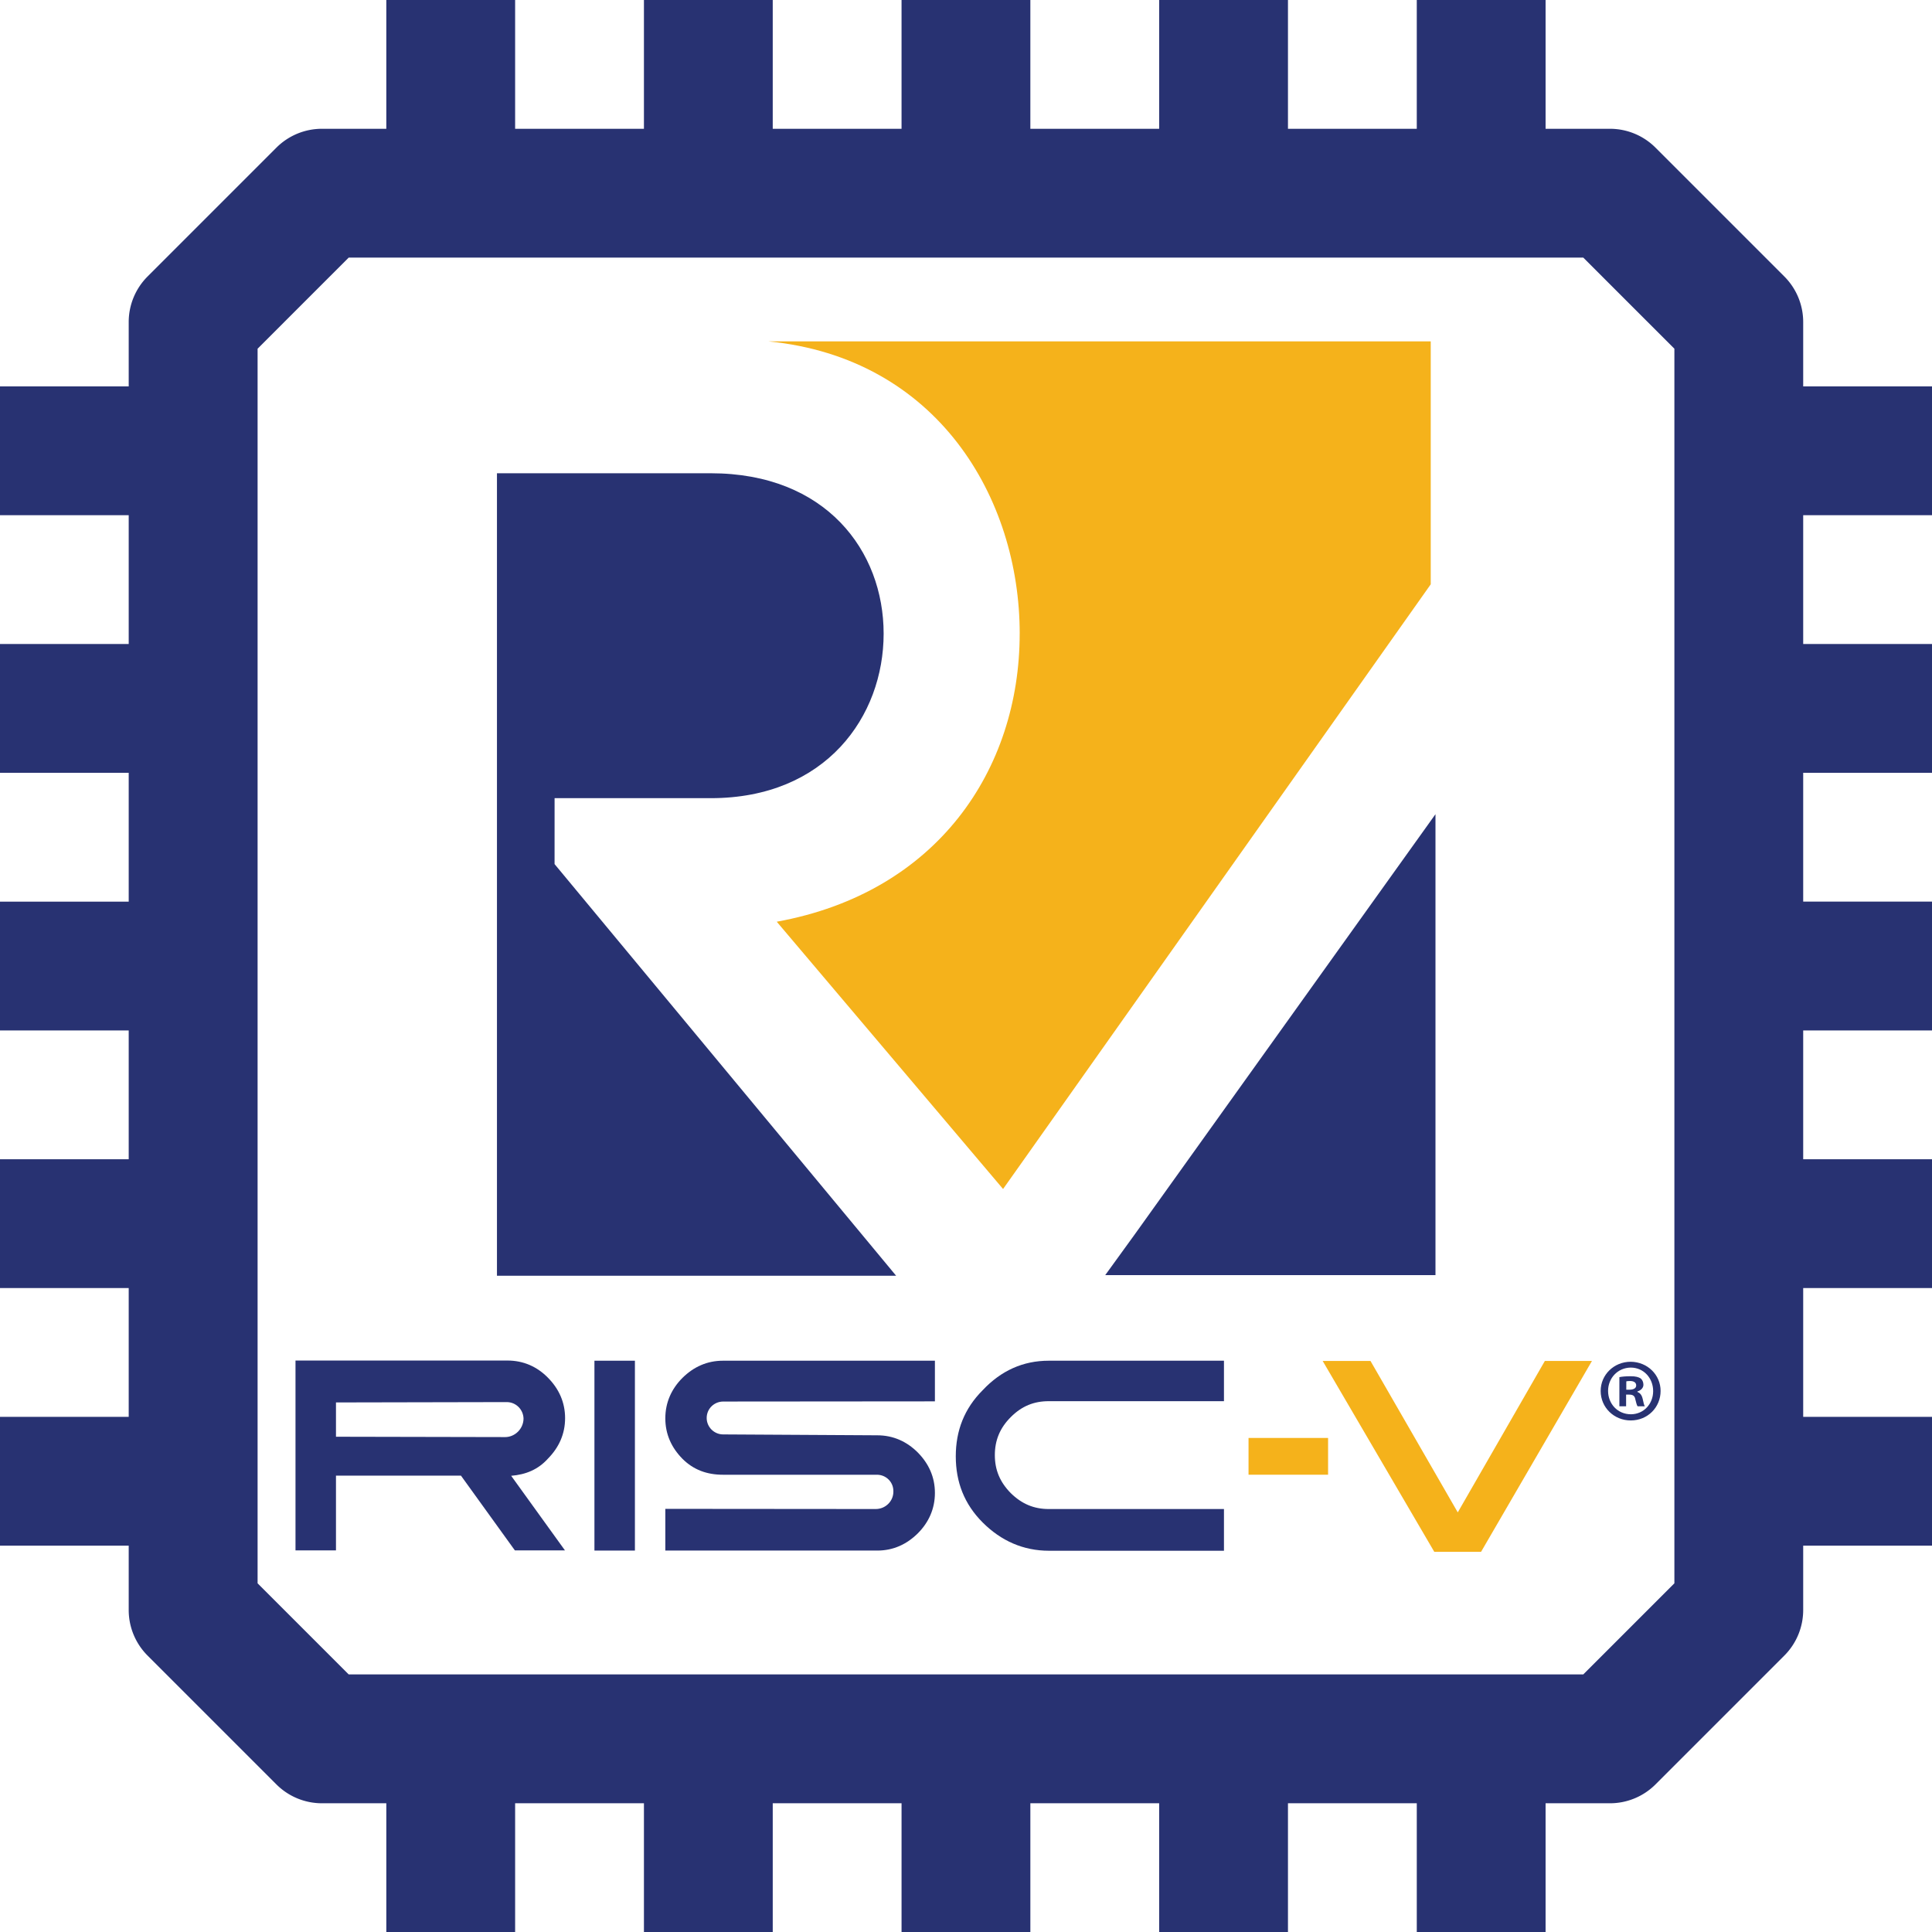
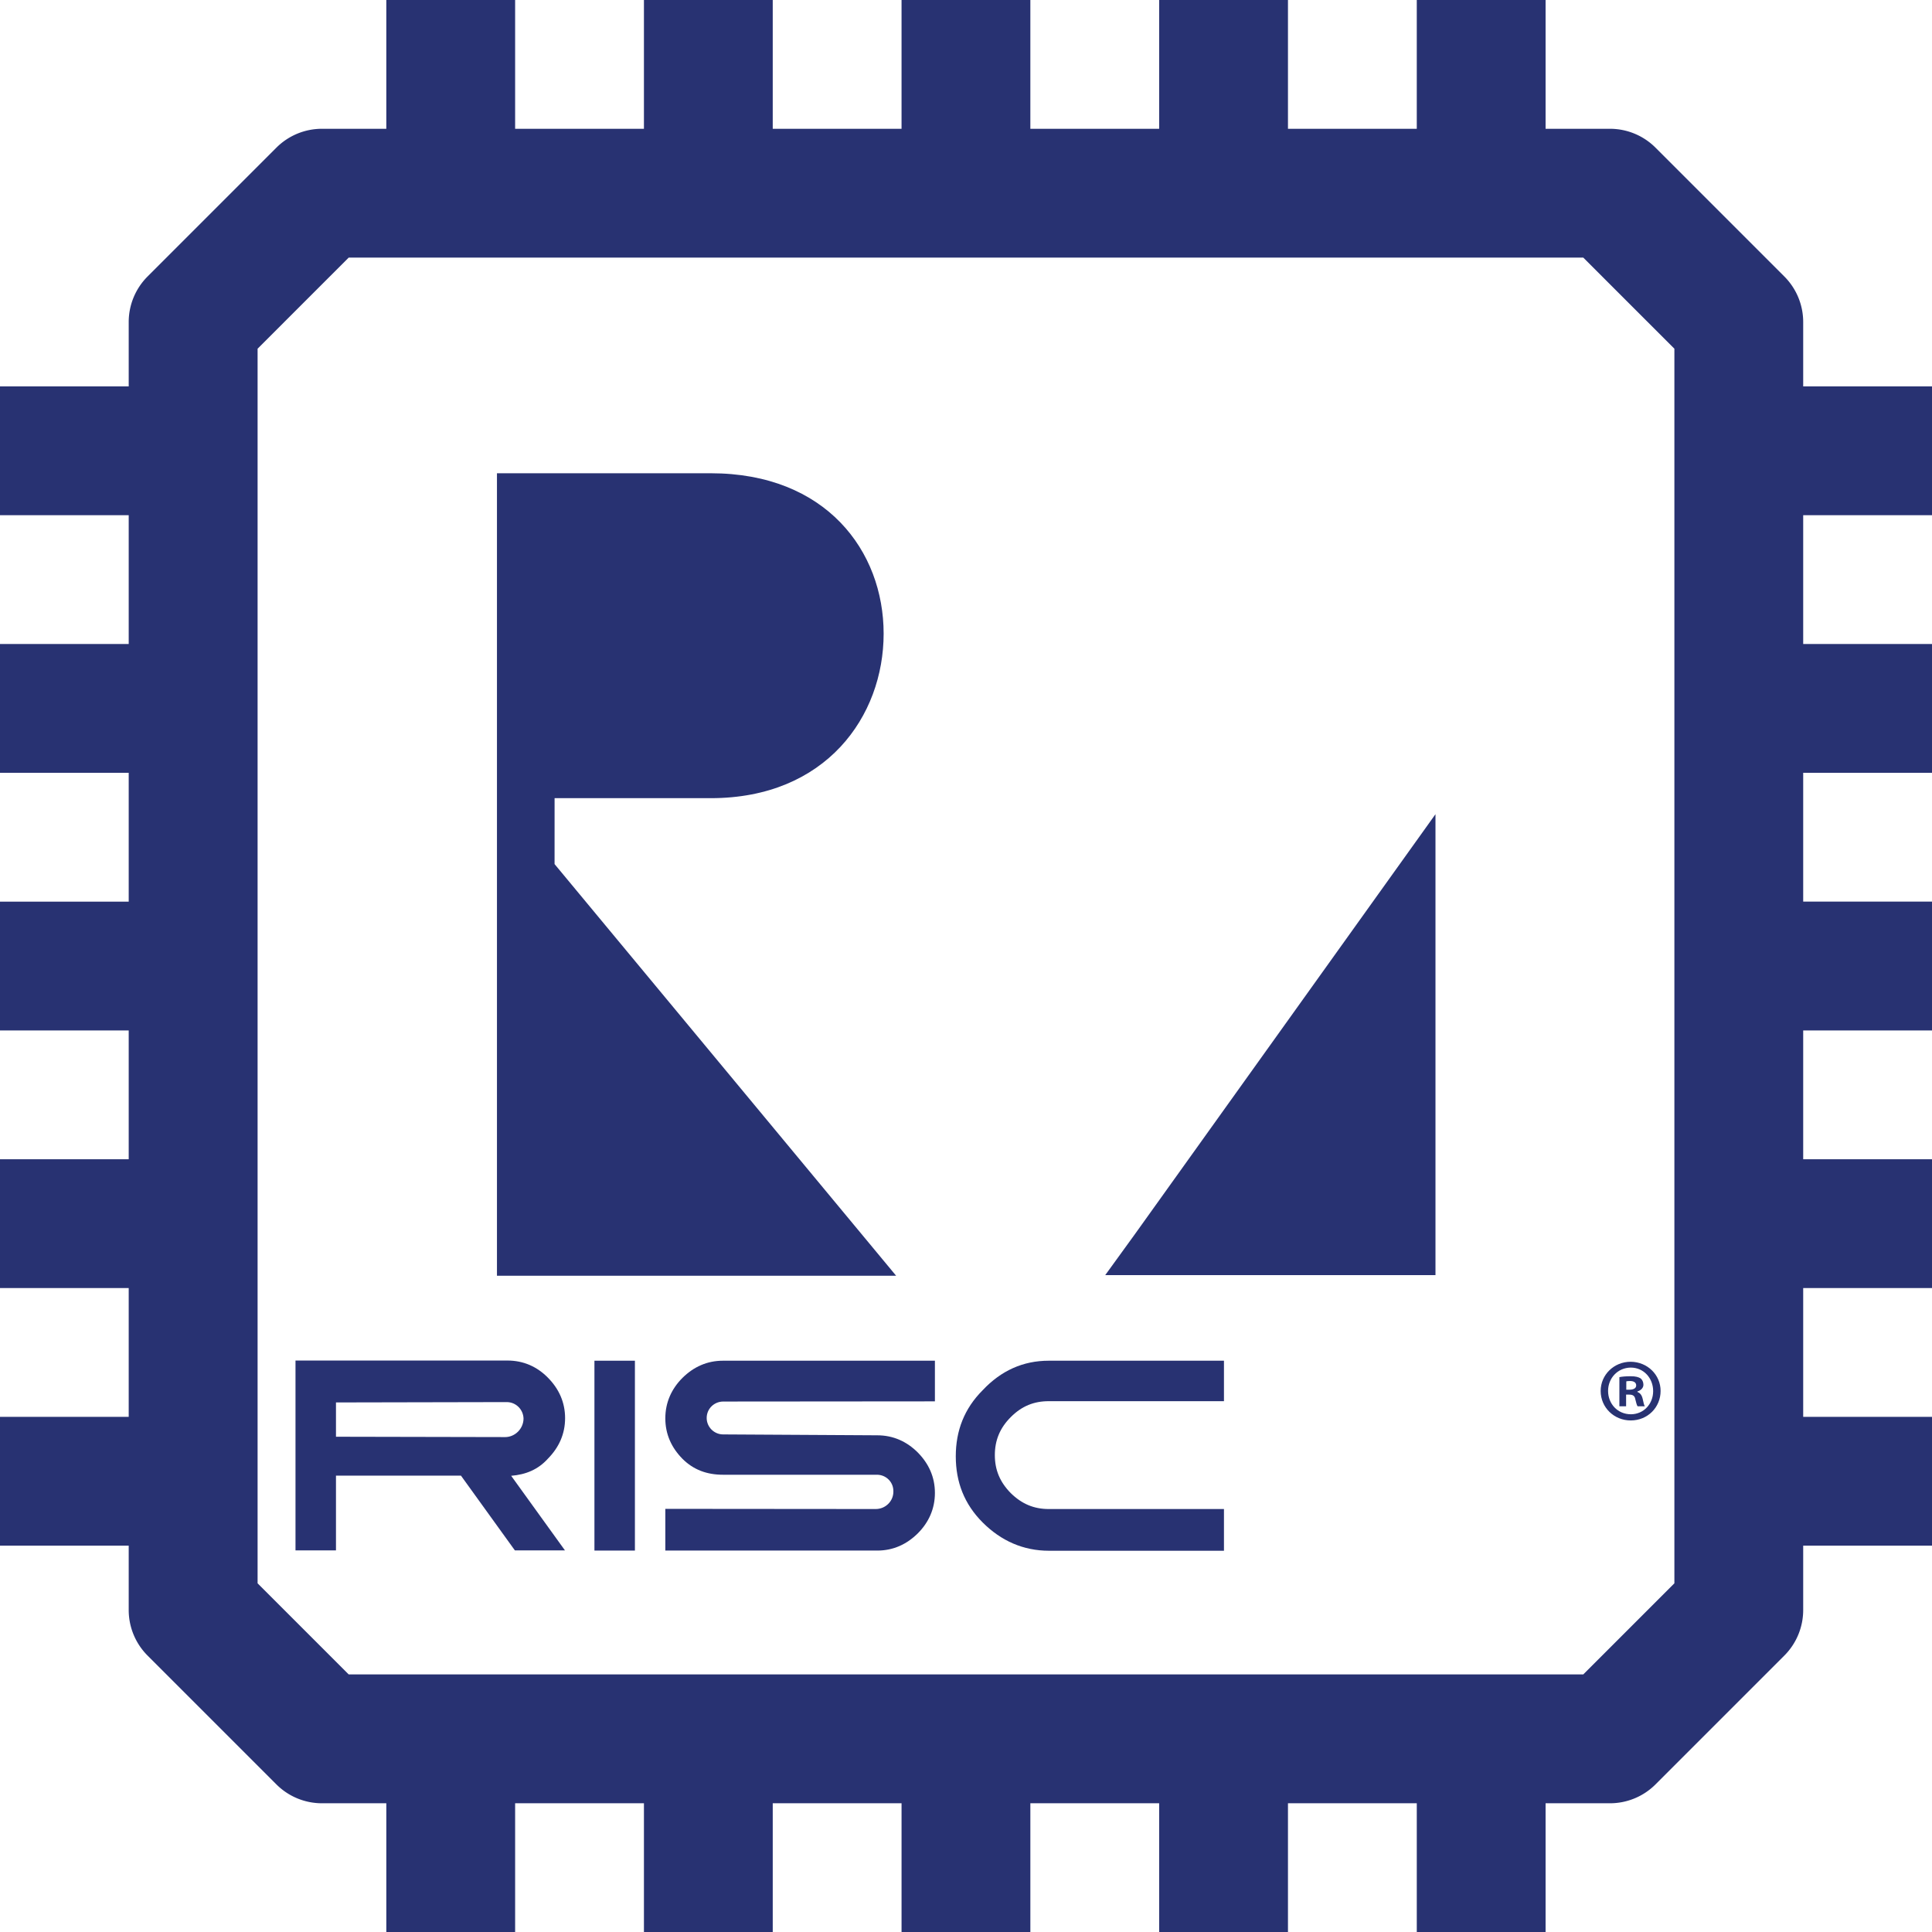
<svg xmlns="http://www.w3.org/2000/svg" width="100mm" height="100mm" version="1.1" viewBox="0 0 100 100">
  <g>
    <title>RISC-V</title>
    <desc>Open-source CPU instruction set architecture</desc>
    <style type="text/css">.st0{fill:#F5B21B;}
	.st1{fill:#283272;}</style>
    <g transform="matrix(1.162 0 0 1.162 -7.119 -2.858)" stroke-width=".265">
-       <path class="st0" d="m51.547 30.684c0 6.059-3.678 11.536-10.821 12.832l10.081 11.906 0.9-1.27 18.15-25.665v-10.821h-29.501c7.514 0.741 11.192 6.958 11.192 13.018z" />
      <path class="st1" d="m30.83 38.013h6.958c5.133 0 7.699-3.651 7.699-7.329s-2.567-7.144-7.699-7.144h-9.525v35.745h17.78l-15.214-18.336zm25.85 19.42 13.388-18.706v20.532h-14.711z" />
    </g>
    <g transform="translate(-1.87 3.554)">
      <g stroke-width=".092">
        <rect class="st1" x="32.638" y="66.876" width="2.095" height="9.827" />
        <path class="st1" d="m47.196 74.553-10.889-0.009v2.159h10.971c0.824 0 1.519-0.32 2.095-0.888 0.567-0.567 0.888-1.272 0.888-2.095 0-0.824-0.32-1.519-0.888-2.095-0.567-0.567-1.272-0.888-2.095-0.888l-7.979-0.046c-0.467 0-0.851-0.384-0.851-0.851 0-0.476 0.384-0.851 0.86-0.851l10.953-0.009v-2.104h-10.971c-0.824 0-1.519 0.32-2.095 0.888-0.567 0.567-0.888 1.272-0.888 2.095 0 0.824 0.32 1.519 0.888 2.095 0.567 0.567 1.263 0.824 2.095 0.824h7.97c0.476 0 0.86 0.384 0.851 0.86 0.009 0.503-0.403 0.915-0.915 0.915z" />
        <path class="st1" d="m56.154 66.876h9.068v2.095h-9.068c-0.759 0-1.391 0.247-1.967 0.824-0.567 0.567-0.824 1.208-0.824 1.967 0 0.759 0.256 1.391 0.824 1.967 0.576 0.567 1.208 0.824 1.967 0.824h9.068v2.159h-9.059c-1.327 0-2.48-0.512-3.431-1.464-0.952-0.952-1.391-2.095-1.391-3.422 0-1.327 0.439-2.47 1.391-3.422 0.952-1.016 2.095-1.528 3.422-1.528z" />
        <path class="st1" d="m28.008 70.829-8.748-0.018v-1.775l8.839-0.018c0.476 0 0.86 0.384 0.869 0.86-0.009 0.522-0.439 0.952-0.961 0.952zm3.111 5.874-2.791-3.87c0.759-0.064 1.391-0.32 1.903-0.888 0.567-0.576 0.888-1.272 0.888-2.095 0-0.824-0.32-1.519-0.888-2.095-0.567-0.576-1.272-0.888-2.095-0.888h-10.971v9.827h2.095v-3.87h6.469l2.791 3.87h2.599z" />
      </g>
-       <polyline class="st0" transform="matrix(.092 0 0 .092 -2.928 64.469)" points="859.1 133.7 796.3 26.3 823.2 26.3 872.3 111.5 921.3 26.3 947.8 26.3 885.4 133.7" />
-       <rect class="st0" x="66.494" y="70.874" width="4.117" height="1.903" stroke-width=".092" />
      <path class="st1" d="m87.822 68.44c0 0.851-0.668 1.528-1.546 1.528-0.86 0-1.556-0.668-1.556-1.528 0-0.833 0.686-1.51 1.556-1.51 0.869 0.009 1.546 0.677 1.546 1.51zm-2.718 0c0 0.668 0.494 1.208 1.18 1.208 0.659 0 1.153-0.531 1.153-1.199s-0.485-1.217-1.162-1.217c-0.677 0.009-1.171 0.549-1.171 1.208zm0.933 0.796h-0.348v-1.51c0.137-0.027 0.329-0.046 0.576-0.046 0.284 0 0.412 0.046 0.522 0.11 0.082 0.064 0.146 0.183 0.146 0.329 0 0.165-0.128 0.293-0.311 0.348v0.027c0.146 0.055 0.229 0.165 0.275 0.366 0.046 0.229 0.073 0.32 0.11 0.375h-0.375c-0.046-0.055-0.073-0.192-0.119-0.366-0.027-0.165-0.119-0.238-0.311-0.238h-0.165zm0.009-0.86h0.165c0.192 0 0.348-0.064 0.348-0.22 0-0.137-0.101-0.229-0.32-0.229-0.091 0-0.156 0.009-0.192 0.018z" stroke-width=".092" />
    </g>
    <path d="m93.333 16.667a3.333 3.333 0 0 0-0.977-2.357l-6.667-6.667a3.333 3.333 0 0 0-2.357-0.977h-3.333v-6.667h-6.667v6.667h-6.667v-6.667h-6.667v6.667h-6.667v-6.667h-6.667v6.667h-6.667v-6.667h-6.667v6.667h-6.667v-6.667h-6.667v6.667h-3.333a3.333 3.333 0 0 0-2.357 0.977l-6.667 6.667a3.333 3.333 0 0 0-0.977 2.357v3.333h-6.667v6.667h6.667v6.667h-6.667v6.667h6.667v6.667h-6.667v6.667h6.667v6.667h-6.667v6.667h6.667v6.667h-6.667v6.667h6.667v3.333a3.333 3.333 0 0 0 0.977 2.357l6.667 6.667a3.333 3.333 0 0 0 2.357 0.977h3.333v6.667h6.667v-6.667h6.667v6.667h6.667v-6.667h6.667v6.667h6.667v-6.667h6.667v6.667h6.667v-6.667h6.667v6.667h6.667v-6.667h3.333a3.333 3.333 0 0 0 2.357-0.977l6.667-6.667a3.333 3.333 0 0 0 0.977-2.357v-3.333h6.667v-6.667h-6.667v-6.667h6.667v-6.667h-6.667v-6.667h6.667v-6.667h-6.667v-6.667h6.667v-6.667h-6.667v-6.667h6.667v-6.667h-6.667zm-6.667 65.285-4.715 4.715h-63.903l-4.715-4.715v-63.903l4.715-4.715h63.903l4.715 4.715z" fill="#283272" stroke-width="1.667" />
  </g>
</svg>